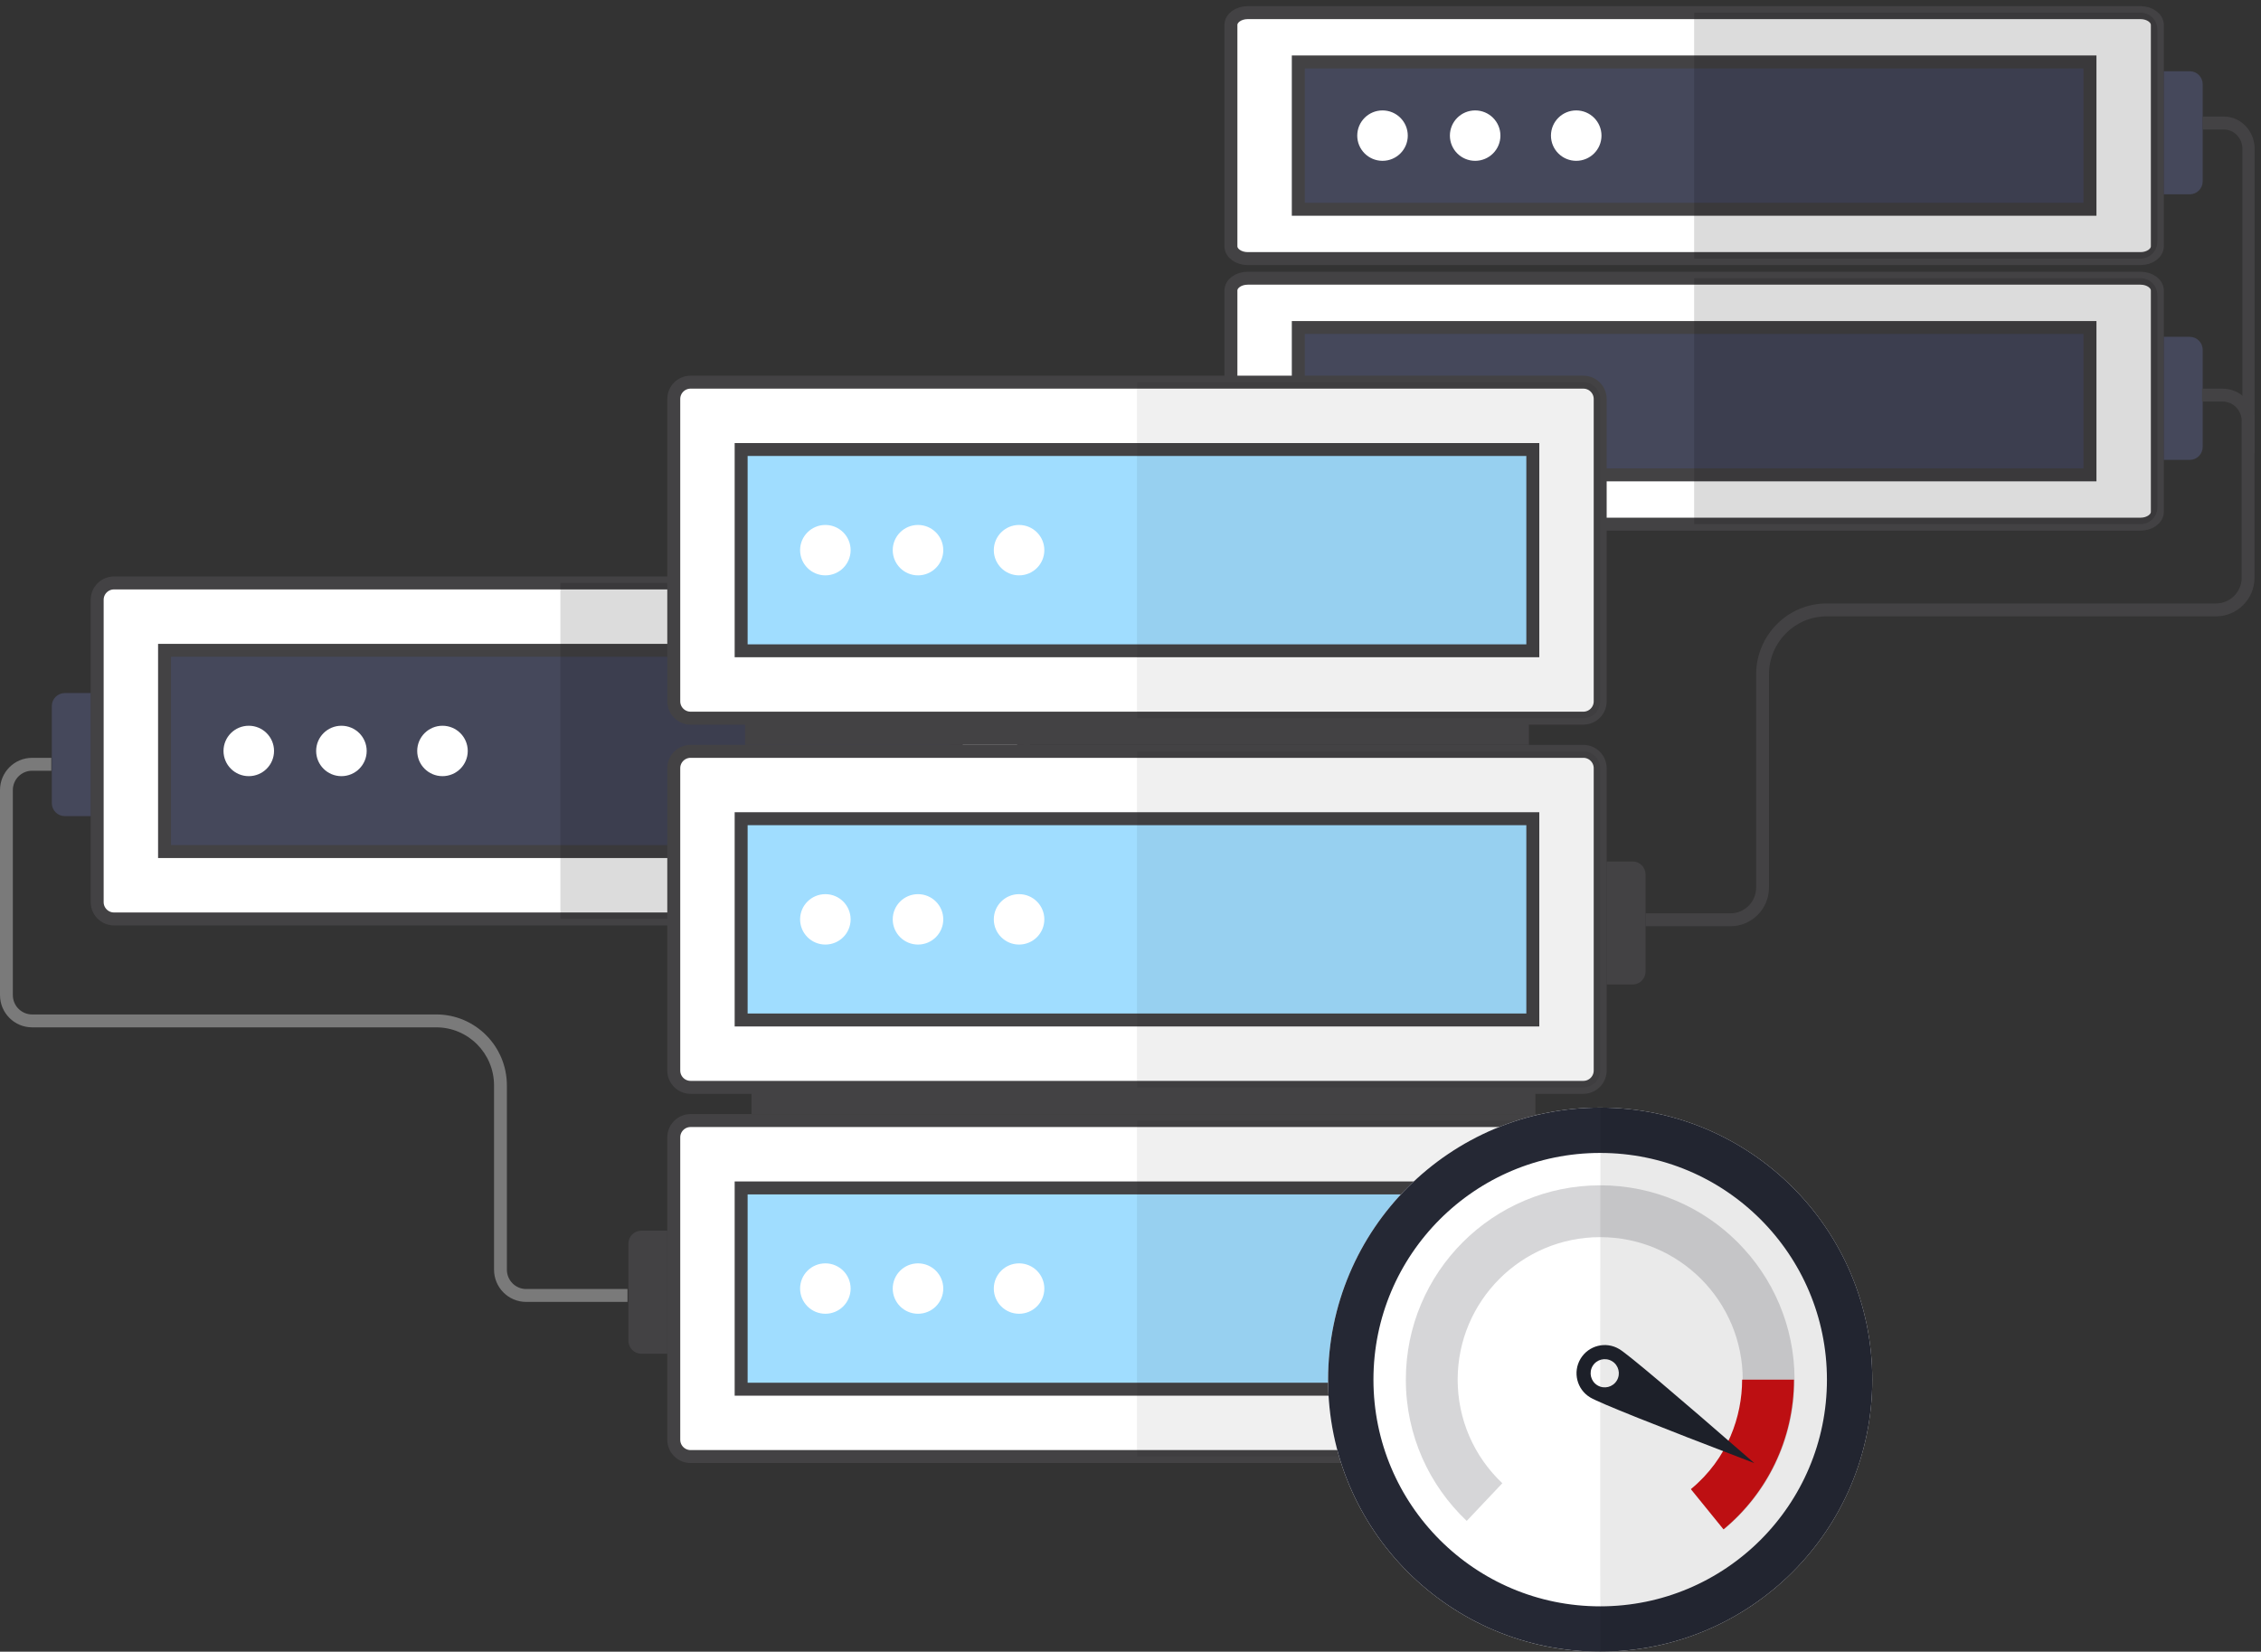
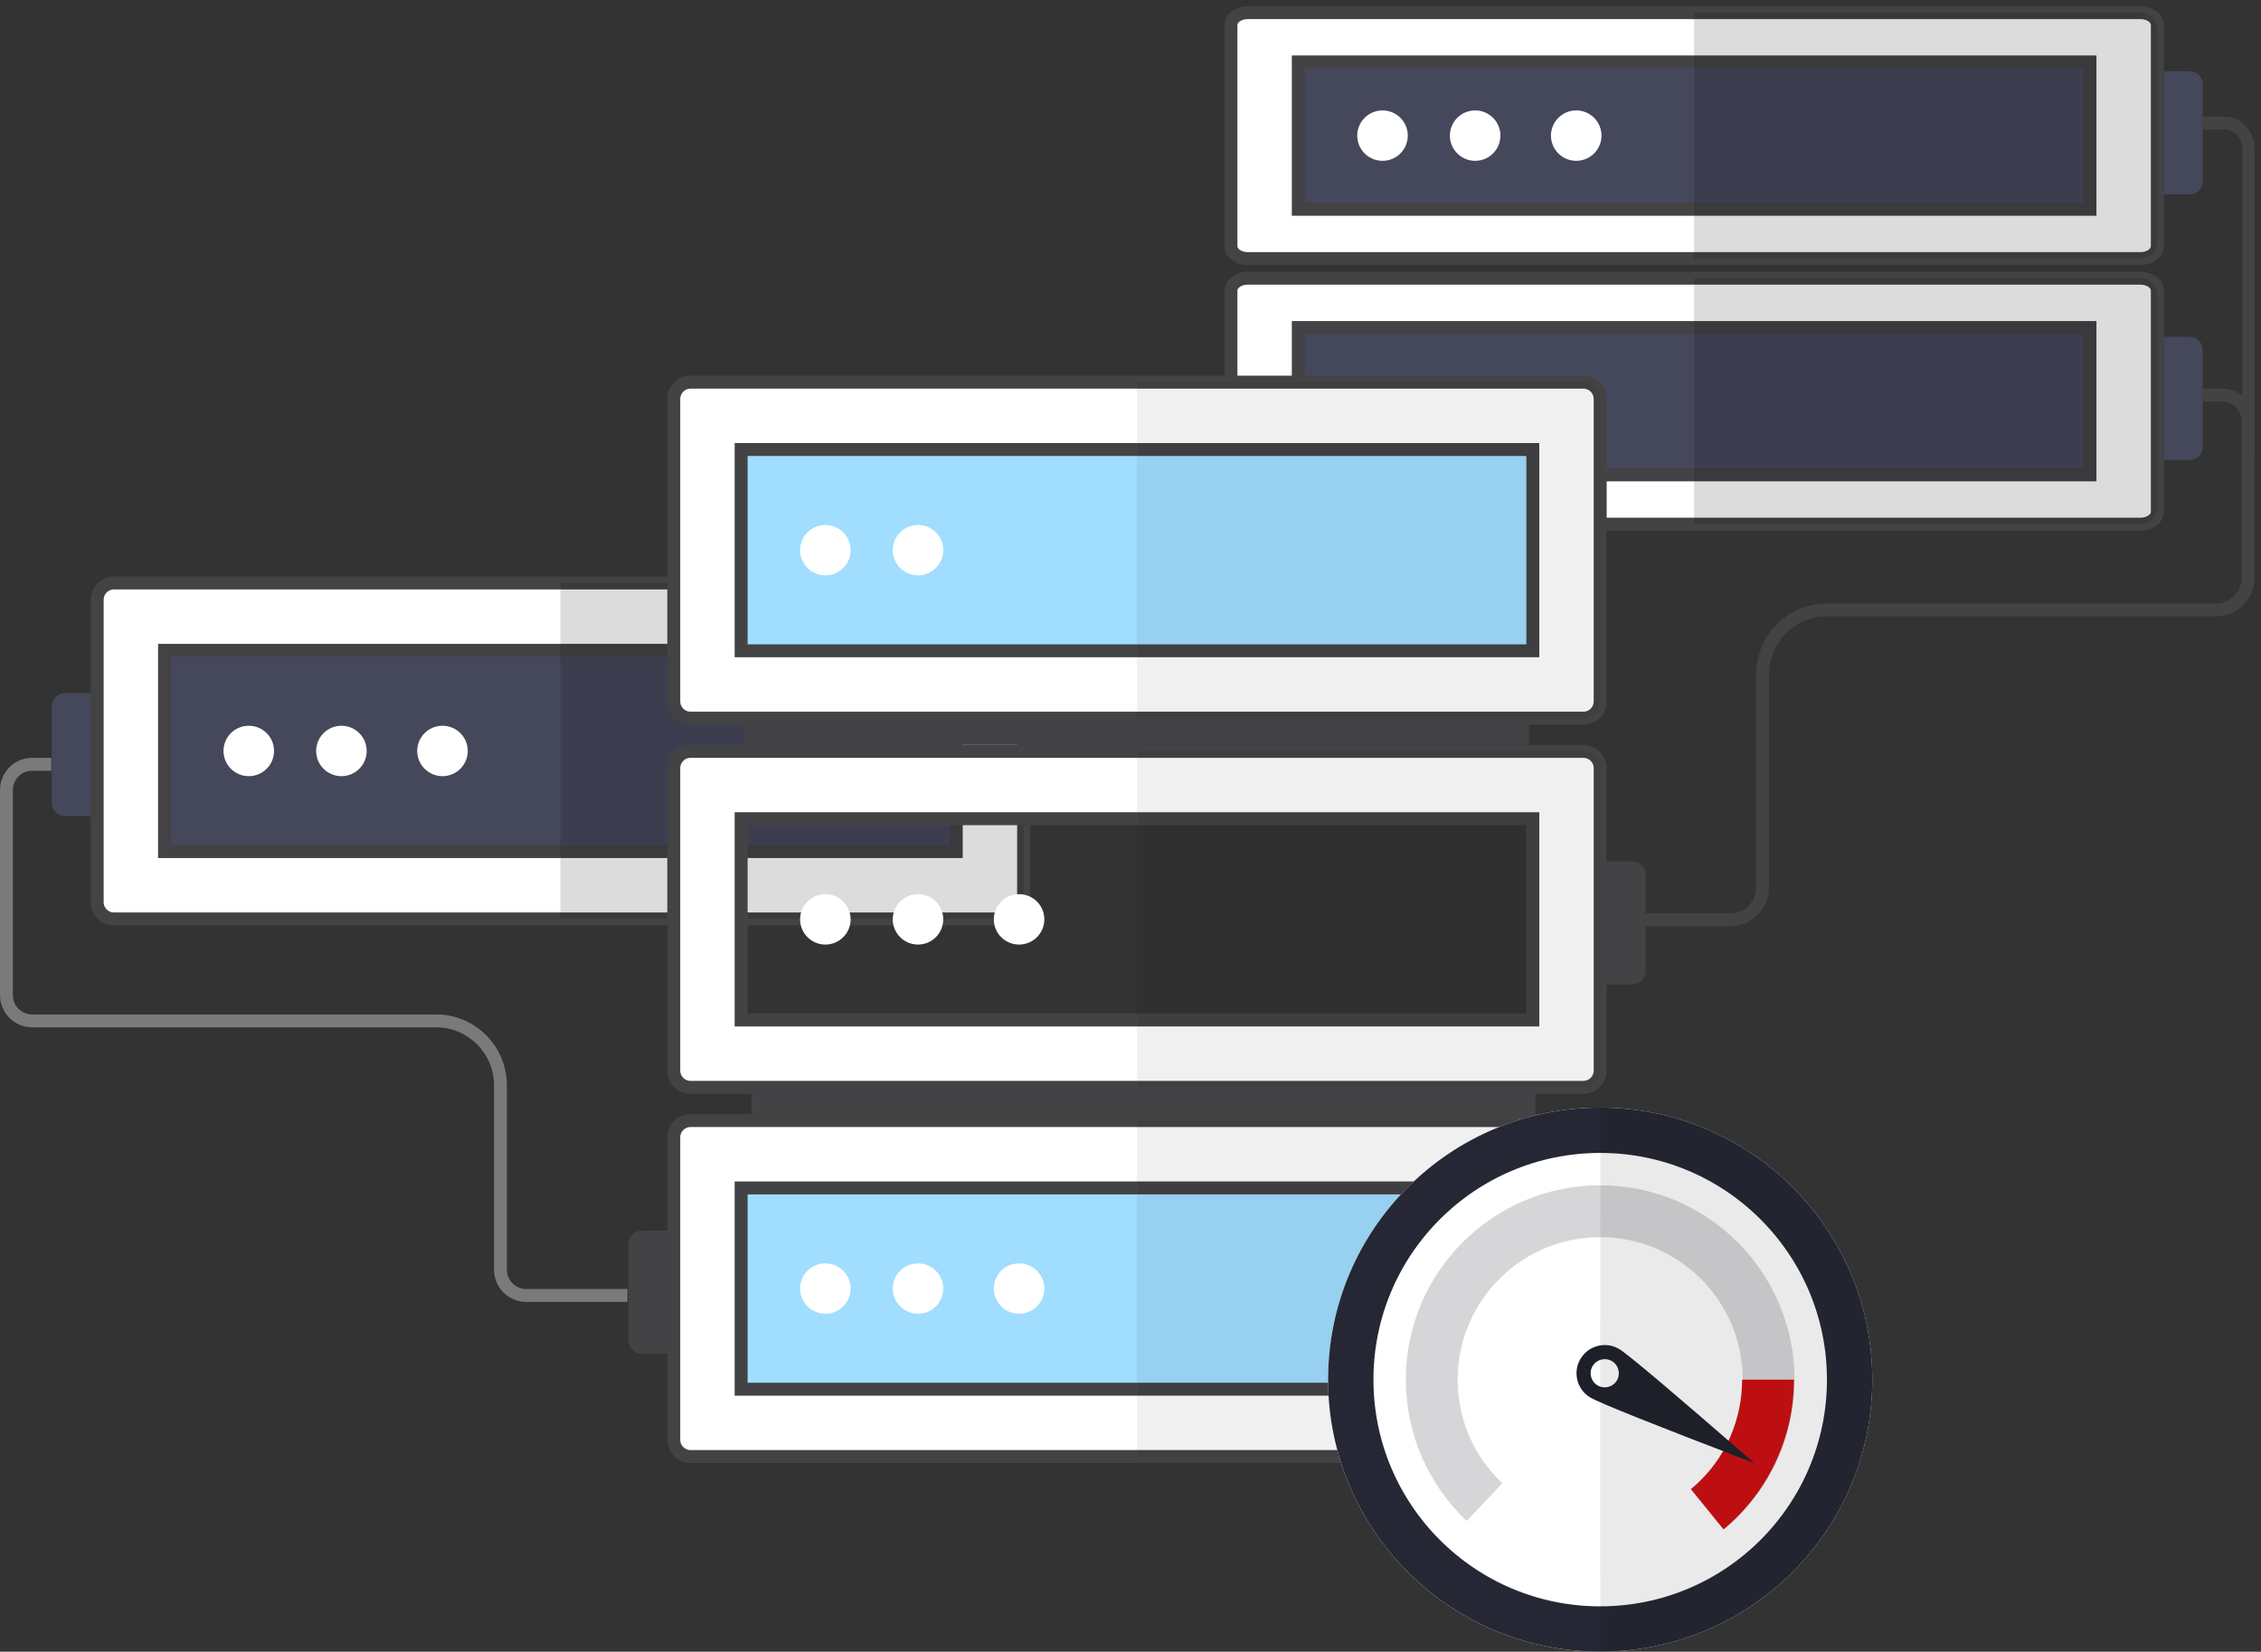
<svg xmlns="http://www.w3.org/2000/svg" xmlns:xlink="http://www.w3.org/1999/xlink" width="349px" height="255px" viewBox="0 0 349 255" version="1.1">
  <rect x="0" y="0" width="349" height="255" fill="#333333" stroke="none" />
  <title>Group 9</title>
  <desc>Created with Sketch.</desc>
  <defs>
    <circle id="path-1" cx="42" cy="42" r="42" />
  </defs>
  <g id="Page-1" stroke="none" stroke-width="1" fill="none" fill-rule="evenodd">
    <g id="Artboard-Copy-33" transform="translate(-402, -1722)">
      <g id="Group-9" transform="translate(402, 1723)">
        <g id="Group-10-Copy-3" transform="translate(15, 89)">
          <g id="Group-95-Copy-4">
            <polygon id="Path" fill="#45485B" points="10 10 10 41.075 132.2 41.075 132.2 10" />
            <path d="M10.4,10.4 L10.4,41.475 L132.6,41.475 L132.6,10.4 L10.4,10.4 Z M2.6,0 L140.4,0 C141.836,-2.63777963e-16 143,1.164 143,2.6 L143,49.275 C143,50.711 141.836,51.875 140.4,51.875 L2.6,51.875 C1.164,51.875 -5.59730775e-15,50.711 -5.77315973e-15,49.275 L0,2.6 C-1.75851975e-16,1.164 1.164,1.59604559e-15 2.6,0 Z" id="Rectangle-105" stroke="#434244" stroke-width="2" fill="#FFFFFF" fill-rule="nonzero" />
            <path d="M71.5,0 L140.4,0 C141.836,-7.91600535e-15 143,1.164 143,2.6 L143,49.275 C143,50.711 141.836,51.875 140.4,51.875 L71.5,51.875 L71.5,0 Z" id="Rectangle-105-Copy" fill-opacity="0.14" fill="#000000" />
          </g>
          <g id="Group-97-Copy-3" transform="translate(19.5, 22.047)" fill="#FFFFFF">
            <ellipse id="Oval-47" cx="3.9" cy="3.891" rx="3.9" ry="3.891" />
            <ellipse id="Oval-47-Copy" cx="18.2" cy="3.891" rx="3.9" ry="3.891" />
            <ellipse id="Oval-47-Copy-2" cx="33.8" cy="3.891" rx="3.9" ry="3.891" />
          </g>
        </g>
        <g id="Group-10-Copy-5" transform="translate(190, 0)">
          <g id="Group-95-Copy-4">
            <polygon id="Path" fill="#45485B" points="10 8.271 10 31.019 132.2 31.019 132.2 8.271" />
            <path d="M10.4,8.563 L10.4,31.312 L132.6,31.312 L132.6,8.563 L10.4,8.563 Z M2.6,0.95 L140.4,0.95 C141.836,0.95 143,1.802 143,2.853 L143,37.022 C143,38.073 141.836,38.925 140.4,38.925 L2.6,38.925 C1.164,38.925 -5.59730775e-15,38.073 -5.77315973e-15,37.022 L0,2.853 C-1.75851975e-16,1.802 1.164,0.95 2.6,0.95 Z" id="Rectangle-105" stroke="#434244" stroke-width="2" fill="#FFFFFF" fill-rule="nonzero" />
            <path d="M71.5,0.95 L140.4,0.95 C141.836,0.95 143,2.114 143,3.55 L143,36.325 C143,37.761 141.836,38.925 140.4,38.925 L71.5,38.925 L71.5,0.95 Z" id="Rectangle-105-Copy" fill-opacity="0.14" fill="#000000" />
          </g>
          <g id="Group-97-Copy-3" transform="translate(19.5, 16.047)" fill="#FFFFFF">
            <ellipse id="Oval-47" cx="3.9" cy="3.891" rx="3.9" ry="3.891" />
            <ellipse id="Oval-47-Copy" cx="18.2" cy="3.891" rx="3.9" ry="3.891" />
            <ellipse id="Oval-47-Copy-2" cx="33.8" cy="3.891" rx="3.9" ry="3.891" />
          </g>
        </g>
        <g id="Group-10-Copy-6" transform="translate(190, 41)">
          <g id="Group-95-Copy-4">
            <polygon id="Path" fill="#45485B" points="10 8.271 10 31.019 132.2 31.019 132.2 8.271" />
            <path d="M10.4,8.563 L10.4,31.312 L132.6,31.312 L132.6,8.563 L10.4,8.563 Z M2.6,0.95 L140.4,0.95 C141.836,0.95 143,1.802 143,2.853 L143,37.022 C143,38.073 141.836,38.925 140.4,38.925 L2.6,38.925 C1.164,38.925 -5.59730775e-15,38.073 -5.77315973e-15,37.022 L0,2.853 C-1.75851975e-16,1.802 1.164,0.95 2.6,0.95 Z" id="Rectangle-105" stroke="#434244" stroke-width="2" fill="#FFFFFF" fill-rule="nonzero" />
            <path d="M71.5,0.95 L140.4,0.95 C141.836,0.95 143,2.114 143,3.55 L143,36.325 C143,37.761 141.836,38.925 140.4,38.925 L71.5,38.925 L71.5,0.95 Z" id="Rectangle-105-Copy" fill-opacity="0.14" fill="#000000" />
          </g>
        </g>
        <rect id="Rectangle-5" fill="#434244" x="115" y="110" width="121" height="4" />
        <rect id="Rectangle-5-Copy" fill="#434244" x="116" y="167" width="121" height="4" />
        <g id="Group-10" transform="translate(104, 58)">
          <g id="Group-95-Copy-4">
            <polygon id="Path" fill="#A0DDFF" points="10 10 10 41.075 132.2 41.075 132.2 10" />
            <path d="M10.4,10.4 L10.4,41.475 L132.6,41.475 L132.6,10.4 L10.4,10.4 Z M2.6,0 L140.4,0 C141.836,-2.63777963e-16 143,1.164 143,2.6 L143,49.275 C143,50.711 141.836,51.875 140.4,51.875 L2.6,51.875 C1.164,51.875 -5.59730775e-15,50.711 -5.77315973e-15,49.275 L0,2.6 C-1.75851975e-16,1.164 1.164,1.59604559e-15 2.6,0 Z" id="Rectangle-105" stroke="#434244" stroke-width="2" fill="#FFFFFF" fill-rule="nonzero" />
            <path d="M71.5,0 L140.4,0 C141.836,-7.91600535e-15 143,1.164 143,2.6 L143,49.275 C143,50.711 141.836,51.875 140.4,51.875 L71.5,51.875 L71.5,0 Z" id="Rectangle-105-Copy" fill-opacity="0.061" fill="#000000" />
          </g>
          <g id="Group-97-Copy-3" transform="translate(19.5, 22.047)" fill="#FFFFFF">
            <ellipse id="Oval-47" cx="3.9" cy="3.891" rx="3.9" ry="3.891" />
            <ellipse id="Oval-47-Copy" cx="18.2" cy="3.891" rx="3.9" ry="3.891" />
-             <ellipse id="Oval-47-Copy-2" cx="33.8" cy="3.891" rx="3.9" ry="3.891" />
          </g>
        </g>
        <g id="Group-10-Copy" transform="translate(104, 115)">
          <g id="Group-95-Copy-4">
-             <polygon id="Path" fill="#A0DDFF" points="10 10 10 41.075 132.2 41.075 132.2 10" />
            <path d="M10.4,10.4 L10.4,41.475 L132.6,41.475 L132.6,10.4 L10.4,10.4 Z M2.6,0 L140.4,0 C141.836,-2.63777963e-16 143,1.164 143,2.6 L143,49.275 C143,50.711 141.836,51.875 140.4,51.875 L2.6,51.875 C1.164,51.875 -5.59730775e-15,50.711 -5.77315973e-15,49.275 L0,2.6 C-1.75851975e-16,1.164 1.164,1.59604559e-15 2.6,0 Z" id="Rectangle-105" stroke="#434244" stroke-width="2" fill="#FFFFFF" fill-rule="nonzero" />
            <path d="M71.5,0 L140.4,0 C141.836,-7.91600535e-15 143,1.164 143,2.6 L143,49.275 C143,50.711 141.836,51.875 140.4,51.875 L71.5,51.875 L71.5,0 Z" id="Rectangle-105-Copy" fill-opacity="0.061" fill="#000000" />
          </g>
          <g id="Group-97-Copy-3" transform="translate(19.5, 22.047)" fill="#FFFFFF">
            <ellipse id="Oval-47" cx="3.9" cy="3.891" rx="3.9" ry="3.891" />
            <ellipse id="Oval-47-Copy" cx="18.2" cy="3.891" rx="3.9" ry="3.891" />
            <ellipse id="Oval-47-Copy-2" cx="33.8" cy="3.891" rx="3.9" ry="3.891" />
          </g>
        </g>
        <g id="Group-10-Copy-2" transform="translate(104, 172)">
          <g id="Group-95-Copy-4">
            <polygon id="Path" fill="#A0DDFF" points="10 10 10 41.075 132.2 41.075 132.2 10" />
            <path d="M10.4,10.4 L10.4,41.475 L132.6,41.475 L132.6,10.4 L10.4,10.4 Z M2.6,0 L140.4,0 C141.836,-2.63777963e-16 143,1.164 143,2.6 L143,49.275 C143,50.711 141.836,51.875 140.4,51.875 L2.6,51.875 C1.164,51.875 -5.59730775e-15,50.711 -5.77315973e-15,49.275 L0,2.6 C-1.75851975e-16,1.164 1.164,1.59604559e-15 2.6,0 Z" id="Rectangle-105" stroke="#434244" stroke-width="2" fill="#FFFFFF" fill-rule="nonzero" />
            <path d="M71.5,0 L140.4,0 C141.836,-7.91600535e-15 143,1.164 143,2.6 L143,49.275 C143,50.711 141.836,51.875 140.4,51.875 L71.5,51.875 L71.5,0 Z" id="Rectangle-105-Copy" fill-opacity="0.061" fill="#000000" />
          </g>
          <g id="Group-97-Copy-3" transform="translate(19.5, 22.047)" fill="#FFFFFF">
            <ellipse id="Oval-47" cx="3.9" cy="3.891" rx="3.9" ry="3.891" />
            <ellipse id="Oval-47-Copy" cx="18.2" cy="3.891" rx="3.9" ry="3.891" />
            <ellipse id="Oval-47-Copy-2" cx="33.8" cy="3.891" rx="3.9" ry="3.891" />
          </g>
        </g>
        <g id="Group-6" transform="translate(205, 170)">
          <g id="Oval-48-Copy">
            <use fill="#FFFFFF" fill-rule="evenodd" xlink:href="#path-1" />
            <circle stroke="#252834" stroke-width="7" cx="42" cy="42" r="38.5" />
          </g>
          <path d="M42.058,84 C65.254,84 84.058,65.196 84.058,42 C84.058,18.804 65.254,0 42.058,0 C42.017,0 41.951,84 42.058,84 Z" id="Oval-48-Copy-2" fill-opacity="0.196" fill="#000000" opacity="0.436" />
          <path d="M21.399,63.809 L26.894,57.994 C22.517,53.858 20,48.14 20,42 C20,29.85 29.85,20 42,20 C54.15,20 64,29.85 64,42 C64,48.646 61.045,54.793 56.021,58.954 L61.124,65.115 C67.768,59.613 72,51.301 72,42 C72,25.431 58.569,12 42,12 C25.431,12 12,25.431 12,42 C12,50.591 15.612,58.339 21.399,63.809 Z" id="Oval-48-Copy-3" fill="#252834" fill-rule="nonzero" opacity="0.19" />
          <path d="M63.908,42 C63.908,47.633 61.706,54.202 56,58.904 L61.033,65.115 C67.676,59.613 71.908,51.301 71.908,42 C71.908,42 63.908,42 63.908,42 Z" id="Oval-48-Copy-4" fill="#BD0F12" fill-rule="nonzero" />
          <path d="M52.378,62.474 C49.972,62.474 48.023,60.524 48.023,58.119 C48.023,56.516 49.474,47.538 52.378,31.186 C55.281,47.538 56.732,56.516 56.732,58.119 C56.732,60.524 54.783,62.474 52.378,62.474 Z M52.378,60.297 C53.58,60.297 54.555,59.322 54.555,58.119 C54.555,56.917 53.58,55.942 52.378,55.942 C51.175,55.942 50.2,56.917 50.2,58.119 C50.2,59.322 51.175,60.297 52.378,60.297 Z" id="Combined-Shape" fill="#1D2029" transform="translate(52.378, 46.83) rotate(121) translate(-52.378, -46.83) " />
        </g>
        <path d="M10,106 L14,106 L14,125 L10,125 C8.895,125 8,124.105 8,123 L8,108 C8,106.895 8.895,106 10,106 Z" id="Rectangle-127" fill="#45485B" />
        <path d="M334,10 L338,10 C339.105,10 340,10.895 340,12 L340,27 C340,28.105 339.105,29 338,29 L334,29 L334,10 Z" id="Rectangle-127-Copy" fill="#45485B" />
        <path d="M334,51 L338,51 C339.105,51 340,51.895 340,53 L340,68 C340,69.105 339.105,70 338,70 L334,70 L334,51 Z" id="Rectangle-127-Copy-2" fill="#45485B" />
        <path d="M248,132 L252,132 C253.105,132 254,132.895 254,134 L254,149 C254,150.105 253.105,151 252,151 L248,151 L248,132 Z" id="Rectangle-127-Copy-3" fill="#434244" />
        <path d="M99,189 L103,189 L103,208 L99,208 C97.895,208 97,207.105 97,206 L97,191 C97,189.895 97.895,189 99,189 Z" id="Rectangle-127-Copy-4" fill="#434244" />
        <path d="M254,142 L254,140.009 L267.109,140.009 C269.298,140.009 271.073,138.227 271.073,136.028 L271.073,103.116 C271.073,97.069 275.953,92.166 281.973,92.166 L342.054,92.166 C344.243,92.166 346.018,90.384 346.018,88.185 L346.018,63.977 C346.018,62.328 344.687,60.991 343.045,60.991 L339.905,60.991 L339.905,59 L343.045,59 C345.782,59 348,61.228 348,63.977 L348,88.185 C348,91.483 345.338,94.157 342.054,94.157 L281.973,94.157 C277.047,94.157 273.055,98.168 273.055,103.116 L273.055,136.028 C273.055,139.326 270.393,142 267.109,142 L254,142 Z" id="Path-56" fill="#434244" fill-rule="nonzero" />
        <path d="M348.019,69 L346.13,69 L346.13,21.995 C346.13,20.34 344.862,18.998 343.297,18.998 L340,18.998 L340,17 L343.297,17 C345.905,17 348.019,19.236 348.019,21.995 L348.019,69 Z" id="Path-57" fill="#434244" fill-rule="nonzero" />
        <path d="M96.856,198.008 L96.856,200 L81.212,200 C78.476,200 76.258,197.77 76.258,195.019 L76.258,166.575 C76.258,161.624 72.265,157.61 67.339,157.61 L4.955,157.61 C2.218,157.61 0,155.38 0,152.629 L0,120.981 C0,118.23 2.218,116 4.955,116 L7.92,116 L7.92,117.992 L4.955,117.992 C3.313,117.992 1.982,119.33 1.982,120.981 L1.982,152.629 C1.982,154.28 3.313,155.618 4.955,155.618 L67.339,155.618 C73.359,155.618 78.24,160.523 78.24,166.575 L78.24,195.019 C78.24,196.67 79.571,198.008 81.212,198.008 L96.856,198.008 Z" id="Path-58" fill="#7A7A7A" fill-rule="nonzero" />
      </g>
    </g>
  </g>
</svg>